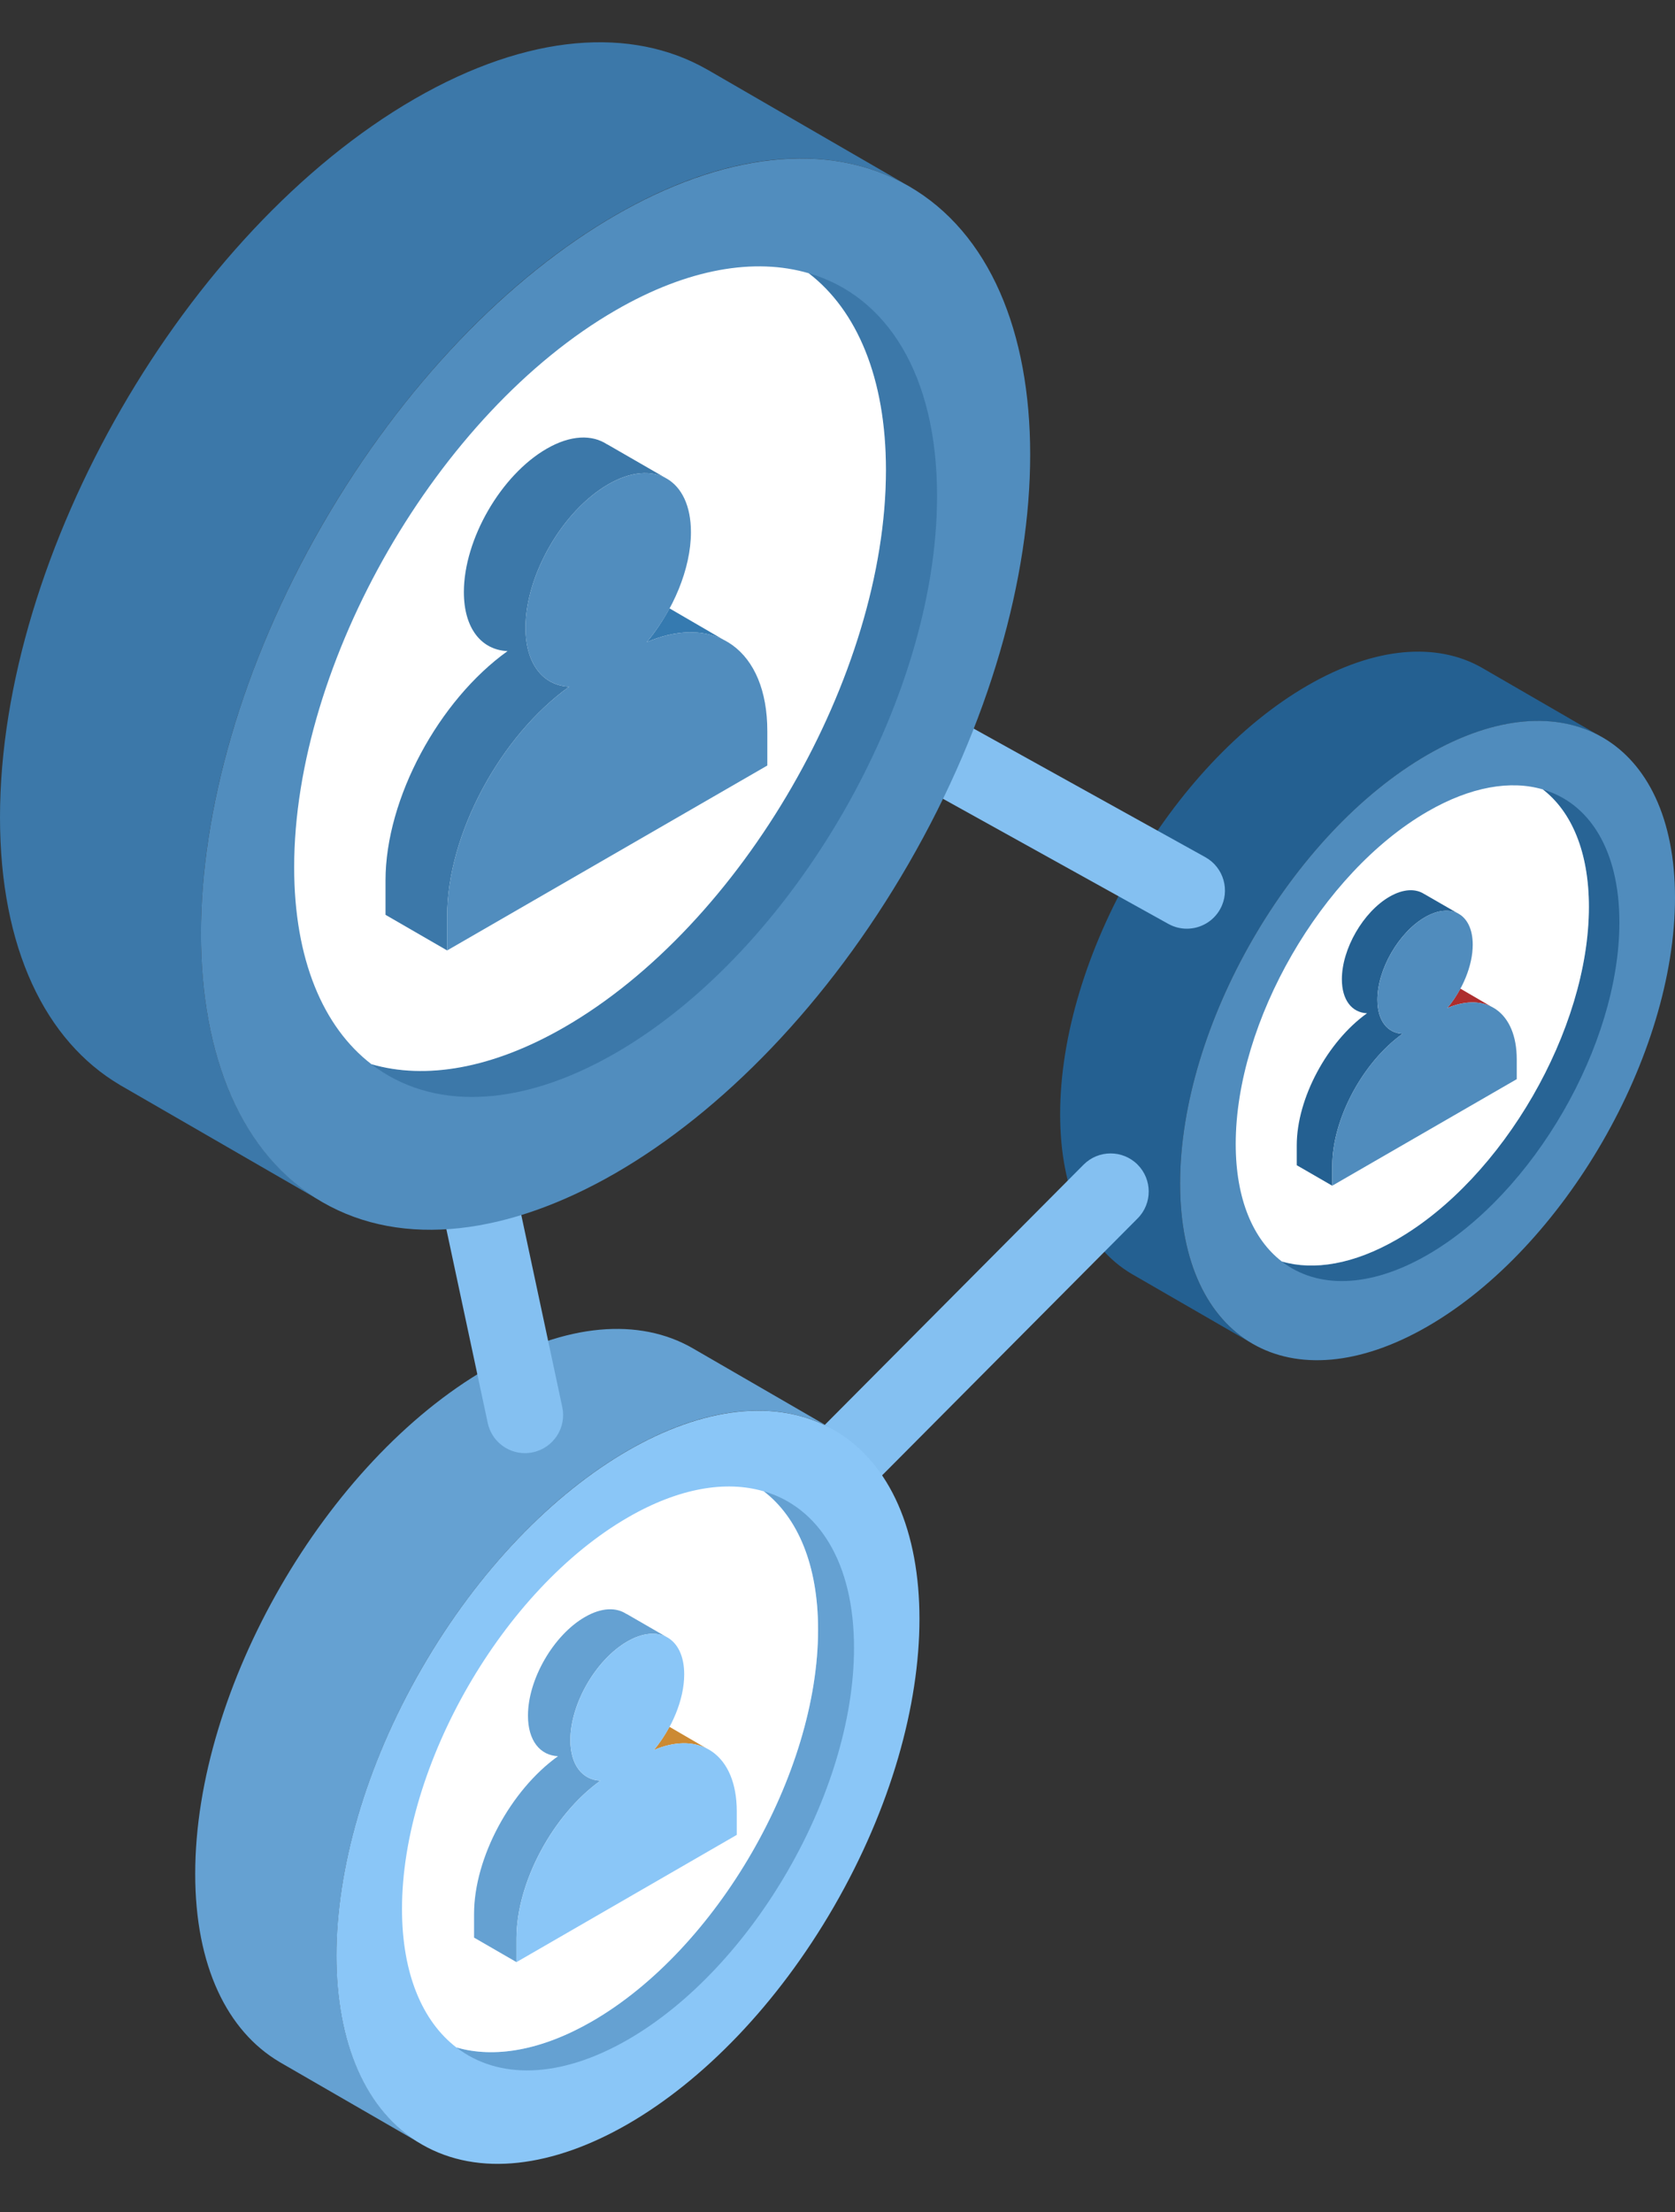
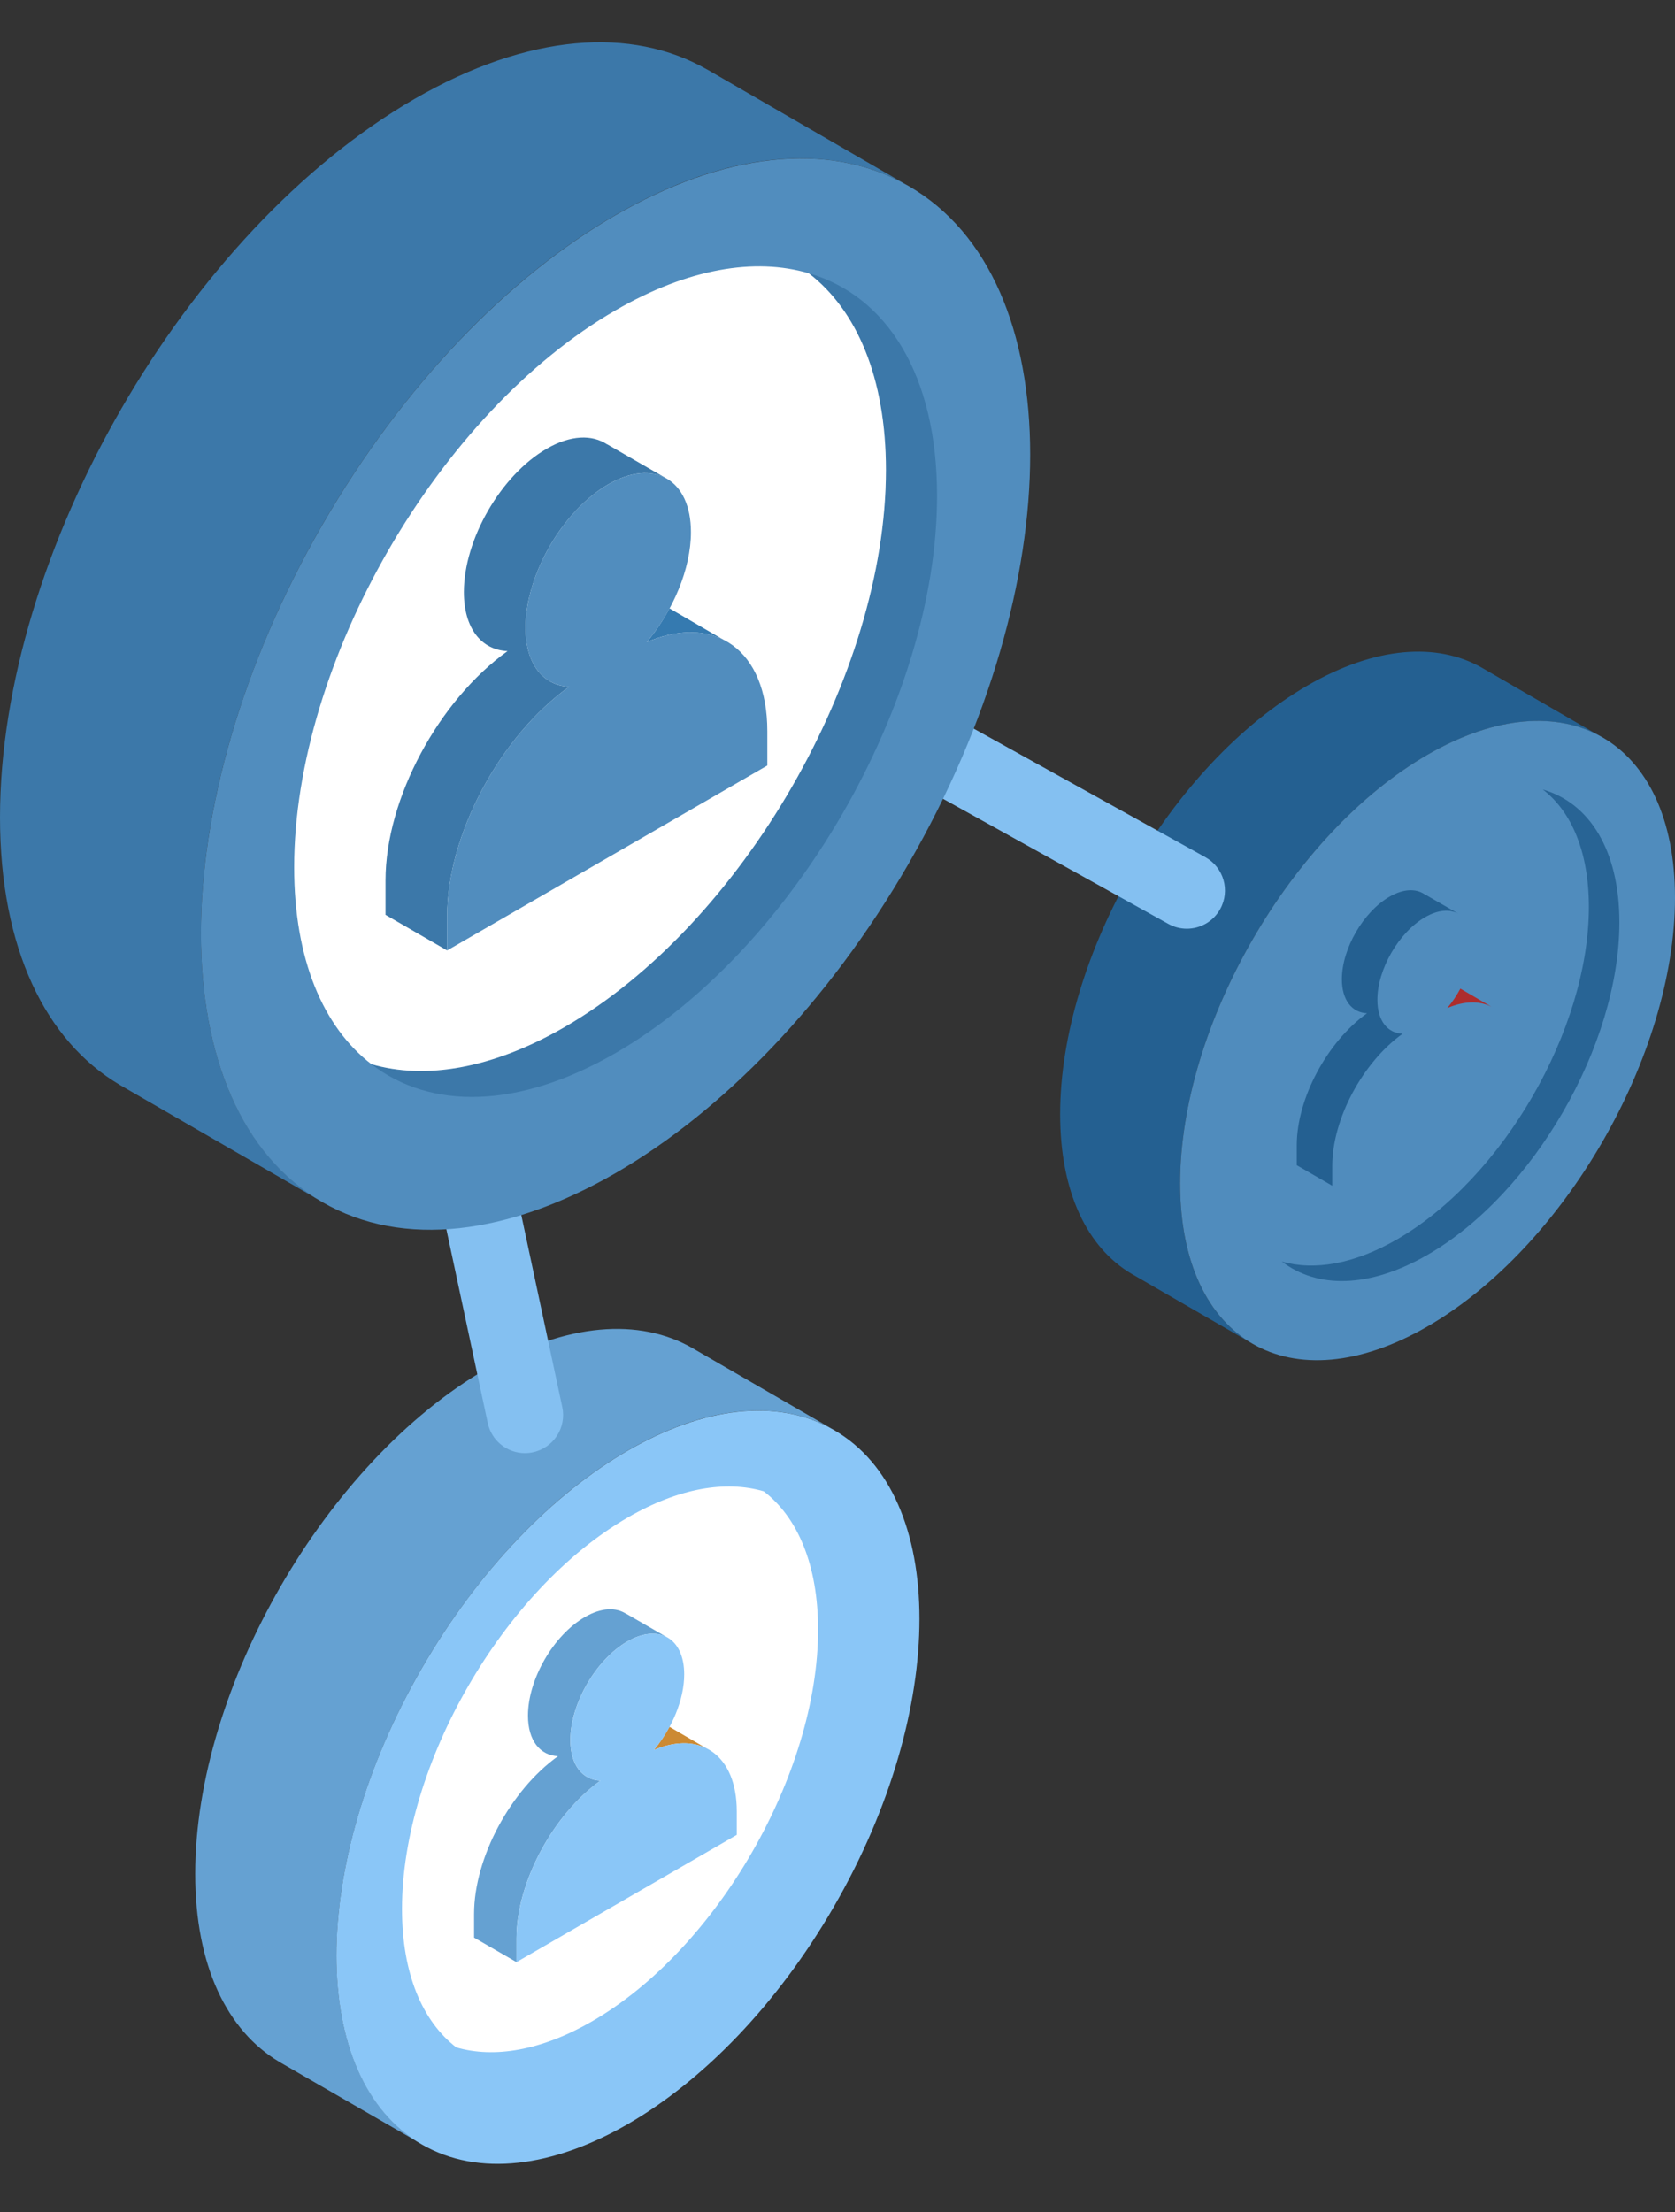
<svg xmlns="http://www.w3.org/2000/svg" width="50" height="66" viewBox="0 0 50 66" fill="none">
  <rect x="0" y="0" width="50" height="66" fill="#333333" stroke="none" />
  <path d="M35.227 35.313C35.227 30.602 38.534 24.874 42.614 22.519C44.612 21.365 46.425 21.237 47.754 21.959L44.264 19.94C44.259 19.937 44.254 19.934 44.249 19.93L44.239 19.925C42.904 19.164 41.065 19.279 39.033 20.452C34.954 22.807 31.646 28.535 31.646 33.245C31.646 35.581 32.46 37.227 33.777 38.007L33.797 38.018C33.806 38.024 33.815 38.029 33.824 38.034L37.376 40.085C36.047 39.31 35.227 37.659 35.227 35.313Z" fill="#246091" />
  <path d="M50 26.783C50 31.493 46.693 37.222 42.613 39.577C38.534 41.932 35.227 40.023 35.227 35.312C35.227 30.602 38.534 24.873 42.613 22.518C46.693 20.163 50 22.073 50 26.783Z" fill="#508CBD" />
  <path d="M48.34 27.521C48.34 31.174 45.777 35.615 42.613 37.441C40.871 38.446 39.313 38.45 38.263 37.64C39.22 37.919 40.411 37.725 41.702 36.98C44.865 35.154 47.429 30.713 47.429 27.06C47.429 25.418 46.911 24.215 46.053 23.556C47.443 23.959 48.34 25.36 48.34 27.521Z" fill="#286495" />
-   <path d="M47.43 27.059C47.43 30.712 44.866 35.153 41.703 36.979C40.412 37.724 39.221 37.918 38.263 37.639C37.405 36.979 36.887 35.775 36.887 34.133C36.887 30.482 39.45 26.041 42.614 24.214C43.905 23.468 45.096 23.273 46.054 23.554C46.911 24.215 47.43 25.417 47.43 27.059Z" fill="white" />
  <path d="M35.427 27.71C35.241 27.71 35.051 27.664 34.877 27.567L27.805 23.643C27.255 23.339 27.056 22.646 27.36 22.096C27.665 21.547 28.357 21.348 28.907 21.652L35.98 25.576C36.529 25.881 36.728 26.573 36.424 27.123C36.216 27.499 35.827 27.71 35.427 27.71Z" fill="#84C0F1" />
-   <path d="M24.134 45.754C23.844 45.754 23.553 45.644 23.331 45.423C22.886 44.98 22.884 44.26 23.328 43.814L32.346 34.75C32.789 34.305 33.509 34.303 33.955 34.746C34.4 35.19 34.402 35.91 33.958 36.355L24.94 45.419C24.718 45.642 24.425 45.754 24.134 45.754Z" fill="#84C0F1" />
  <path d="M10.045 58.347C10.045 52.798 13.941 46.05 18.747 43.275C21.101 41.916 23.237 41.765 24.803 42.614L20.691 40.236C20.685 40.232 20.679 40.229 20.673 40.225L20.662 40.219C19.089 39.322 16.922 39.458 14.529 40.839C9.723 43.614 5.827 50.362 5.827 55.911C5.827 58.662 6.786 60.601 8.338 61.52V61.521L8.361 61.534C8.371 61.54 8.382 61.546 8.393 61.553L12.576 63.968C11.012 63.056 10.045 61.111 10.045 58.347Z" fill="#65A1D2" />
  <path d="M24.898 56.88C28.296 50.994 28.296 44.632 24.898 42.67C21.499 40.708 15.99 43.889 12.591 49.775C9.193 55.66 9.193 62.022 12.591 63.984C15.99 65.946 21.499 62.766 24.898 56.88Z" fill="#8AC6F7" />
-   <path d="M25.493 49.168C25.493 53.471 22.473 58.703 18.747 60.855C16.695 62.038 14.859 62.043 13.622 61.088C14.75 61.417 16.153 61.189 17.675 60.311C21.401 58.159 24.421 52.928 24.421 48.624C24.421 46.69 23.81 45.273 22.8 44.496C24.436 44.971 25.493 46.621 25.493 49.168Z" fill="#65A1D2" />
  <path d="M24.42 48.624C24.42 52.927 21.4 58.16 17.674 60.311C16.153 61.188 14.749 61.417 13.621 61.089C12.611 60.311 12 58.893 12 56.959C12 52.657 15.02 47.426 18.746 45.274C20.267 44.395 21.671 44.166 22.799 44.497C23.81 45.273 24.42 46.69 24.42 48.624Z" fill="white" />
  <path d="M15.67 43.358C15.145 43.358 14.673 42.992 14.559 42.457L12.775 34.105C12.644 33.49 13.036 32.886 13.65 32.755C14.264 32.624 14.87 33.015 15.001 33.63L16.784 41.982C16.916 42.596 16.524 43.201 15.909 43.332C15.829 43.349 15.749 43.358 15.67 43.358Z" fill="#84C0F1" />
  <path d="M5.999 27.852C5.999 19.958 11.541 10.36 18.376 6.414C21.726 4.48 24.762 4.266 26.99 5.475L21.142 2.092C21.133 2.087 21.125 2.082 21.116 2.077L21.1 2.068V2.069C18.863 0.793 15.781 0.986 12.377 2.95C5.541 6.897 0 16.495 0 24.388C0 28.302 1.364 31.06 3.571 32.367V32.368L3.603 32.387C3.618 32.396 3.633 32.404 3.649 32.413L9.6 35.849C7.375 34.55 5.999 31.784 5.999 27.852Z" fill="#3C78A9" />
  <path d="M27.126 25.764C31.96 17.392 31.96 8.343 27.127 5.553C22.294 2.762 14.457 7.286 9.623 15.658C4.79 24.03 4.79 33.079 9.623 35.869C14.456 38.66 22.293 34.135 27.126 25.764Z" fill="#518DBE" />
  <path d="M27.972 14.797C27.972 20.918 23.676 28.36 18.376 31.42C15.458 33.104 12.845 33.11 11.086 31.752C12.691 32.219 14.687 31.894 16.851 30.646C22.15 27.586 26.446 20.145 26.446 14.024C26.446 11.273 25.578 9.258 24.141 8.152C26.469 8.827 27.972 11.174 27.972 14.797Z" fill="#3C78A9" />
-   <path d="M26.446 14.024C26.446 20.145 22.151 27.587 16.85 30.647C14.687 31.895 12.69 32.22 11.086 31.752C9.649 30.647 8.781 28.629 8.781 25.878C8.781 19.76 13.076 12.318 18.377 9.258C20.54 8.007 22.536 7.682 24.141 8.153C25.577 9.258 26.446 11.273 26.446 14.024Z" fill="white" />
+   <path d="M26.446 14.024C26.446 20.145 22.151 27.587 16.85 30.647C14.687 31.895 12.69 32.22 11.086 31.752C9.649 30.647 8.781 28.629 8.781 25.878C8.781 19.76 13.076 12.318 18.377 9.258C20.54 8.007 22.536 7.682 24.141 8.153C25.577 9.258 26.446 11.273 26.446 14.024" fill="white" />
  <path d="M19.983 51.523C19.85 51.77 19.695 52.006 19.518 52.216C20.122 51.958 20.667 51.954 21.09 52.167L19.983 51.523Z" fill="#CC8A33" />
  <path d="M17.922 53.131C17.389 53.108 17.026 52.668 17.026 51.92C17.026 50.837 17.786 49.52 18.725 48.978C19.187 48.711 19.606 48.684 19.913 48.853L18.705 48.156L18.703 48.159C18.393 47.951 17.951 47.963 17.459 48.248C16.521 48.789 15.76 50.106 15.76 51.189C15.76 51.937 16.123 52.377 16.657 52.4C15.246 53.409 14.151 55.426 14.151 57.108V57.813L15.417 58.544V57.839C15.417 56.157 16.512 54.14 17.922 53.131Z" fill="#65A1D2" />
  <path d="M19.518 52.216C20.057 51.576 20.424 50.711 20.424 49.959C20.424 48.876 19.664 48.436 18.726 48.978C17.788 49.519 17.027 50.837 17.027 51.92C17.027 52.668 17.39 53.108 17.924 53.13C16.513 54.14 15.418 56.157 15.418 57.838V58.544L21.993 54.748V54.044C21.993 52.373 20.914 51.62 19.518 52.216Z" fill="#8AC6F7" />
  <path d="M43.593 29.498C43.481 29.705 43.351 29.902 43.202 30.078C43.708 29.862 44.164 29.858 44.519 30.037L43.593 29.498Z" fill="#AD2D2D" />
  <path d="M41.867 30.845C41.419 30.826 41.116 30.457 41.116 29.831C41.116 28.924 41.752 27.82 42.538 27.367C42.926 27.143 43.277 27.12 43.534 27.262L42.522 26.679L42.521 26.68C42.261 26.507 41.891 26.517 41.478 26.755C40.693 27.209 40.056 28.311 40.056 29.218C40.056 29.845 40.36 30.214 40.807 30.233C39.625 31.078 38.709 32.768 38.709 34.176V34.767L39.769 35.379V34.788C39.769 33.38 40.685 31.691 41.867 30.845Z" fill="#246091" />
-   <path d="M43.203 30.078C43.654 29.542 43.962 28.817 43.962 28.188C43.962 27.28 43.325 26.912 42.539 27.366C41.754 27.82 41.116 28.923 41.116 29.83C41.116 30.457 41.42 30.826 41.867 30.844C40.685 31.69 39.769 33.379 39.769 34.788V35.378L45.276 32.199V31.608C45.276 30.21 44.372 29.58 43.203 30.078Z" fill="#508CBD" />
  <path d="M19.985 18.152C19.791 18.511 19.564 18.853 19.307 19.159C20.186 18.785 20.977 18.778 21.593 19.087L19.985 18.152Z" fill="#357AB0" />
  <path d="M16.991 20.489C16.215 20.456 15.687 19.816 15.687 18.729C15.687 17.154 16.793 15.239 18.157 14.452C18.829 14.064 19.438 14.024 19.883 14.27L18.127 13.258L18.126 13.261C17.675 12.96 17.032 12.976 16.317 13.39C14.953 14.177 13.847 16.092 13.847 17.666C13.847 18.754 14.375 19.394 15.151 19.427C13.1 20.895 11.508 23.826 11.508 26.271V27.296L13.348 28.359V27.333C13.348 24.888 14.94 21.957 16.991 20.489Z" fill="#3C78A9" />
  <path d="M19.307 19.159C20.09 18.229 20.625 16.971 20.625 15.878C20.625 14.303 19.519 13.665 18.155 14.453C16.792 15.239 15.686 17.154 15.686 18.729C15.686 19.817 16.214 20.456 16.99 20.489C14.938 21.957 13.347 24.889 13.347 27.334V28.359L22.905 22.841V21.815C22.905 19.388 21.337 18.293 19.307 19.159Z" fill="#518DBE" />
</svg>